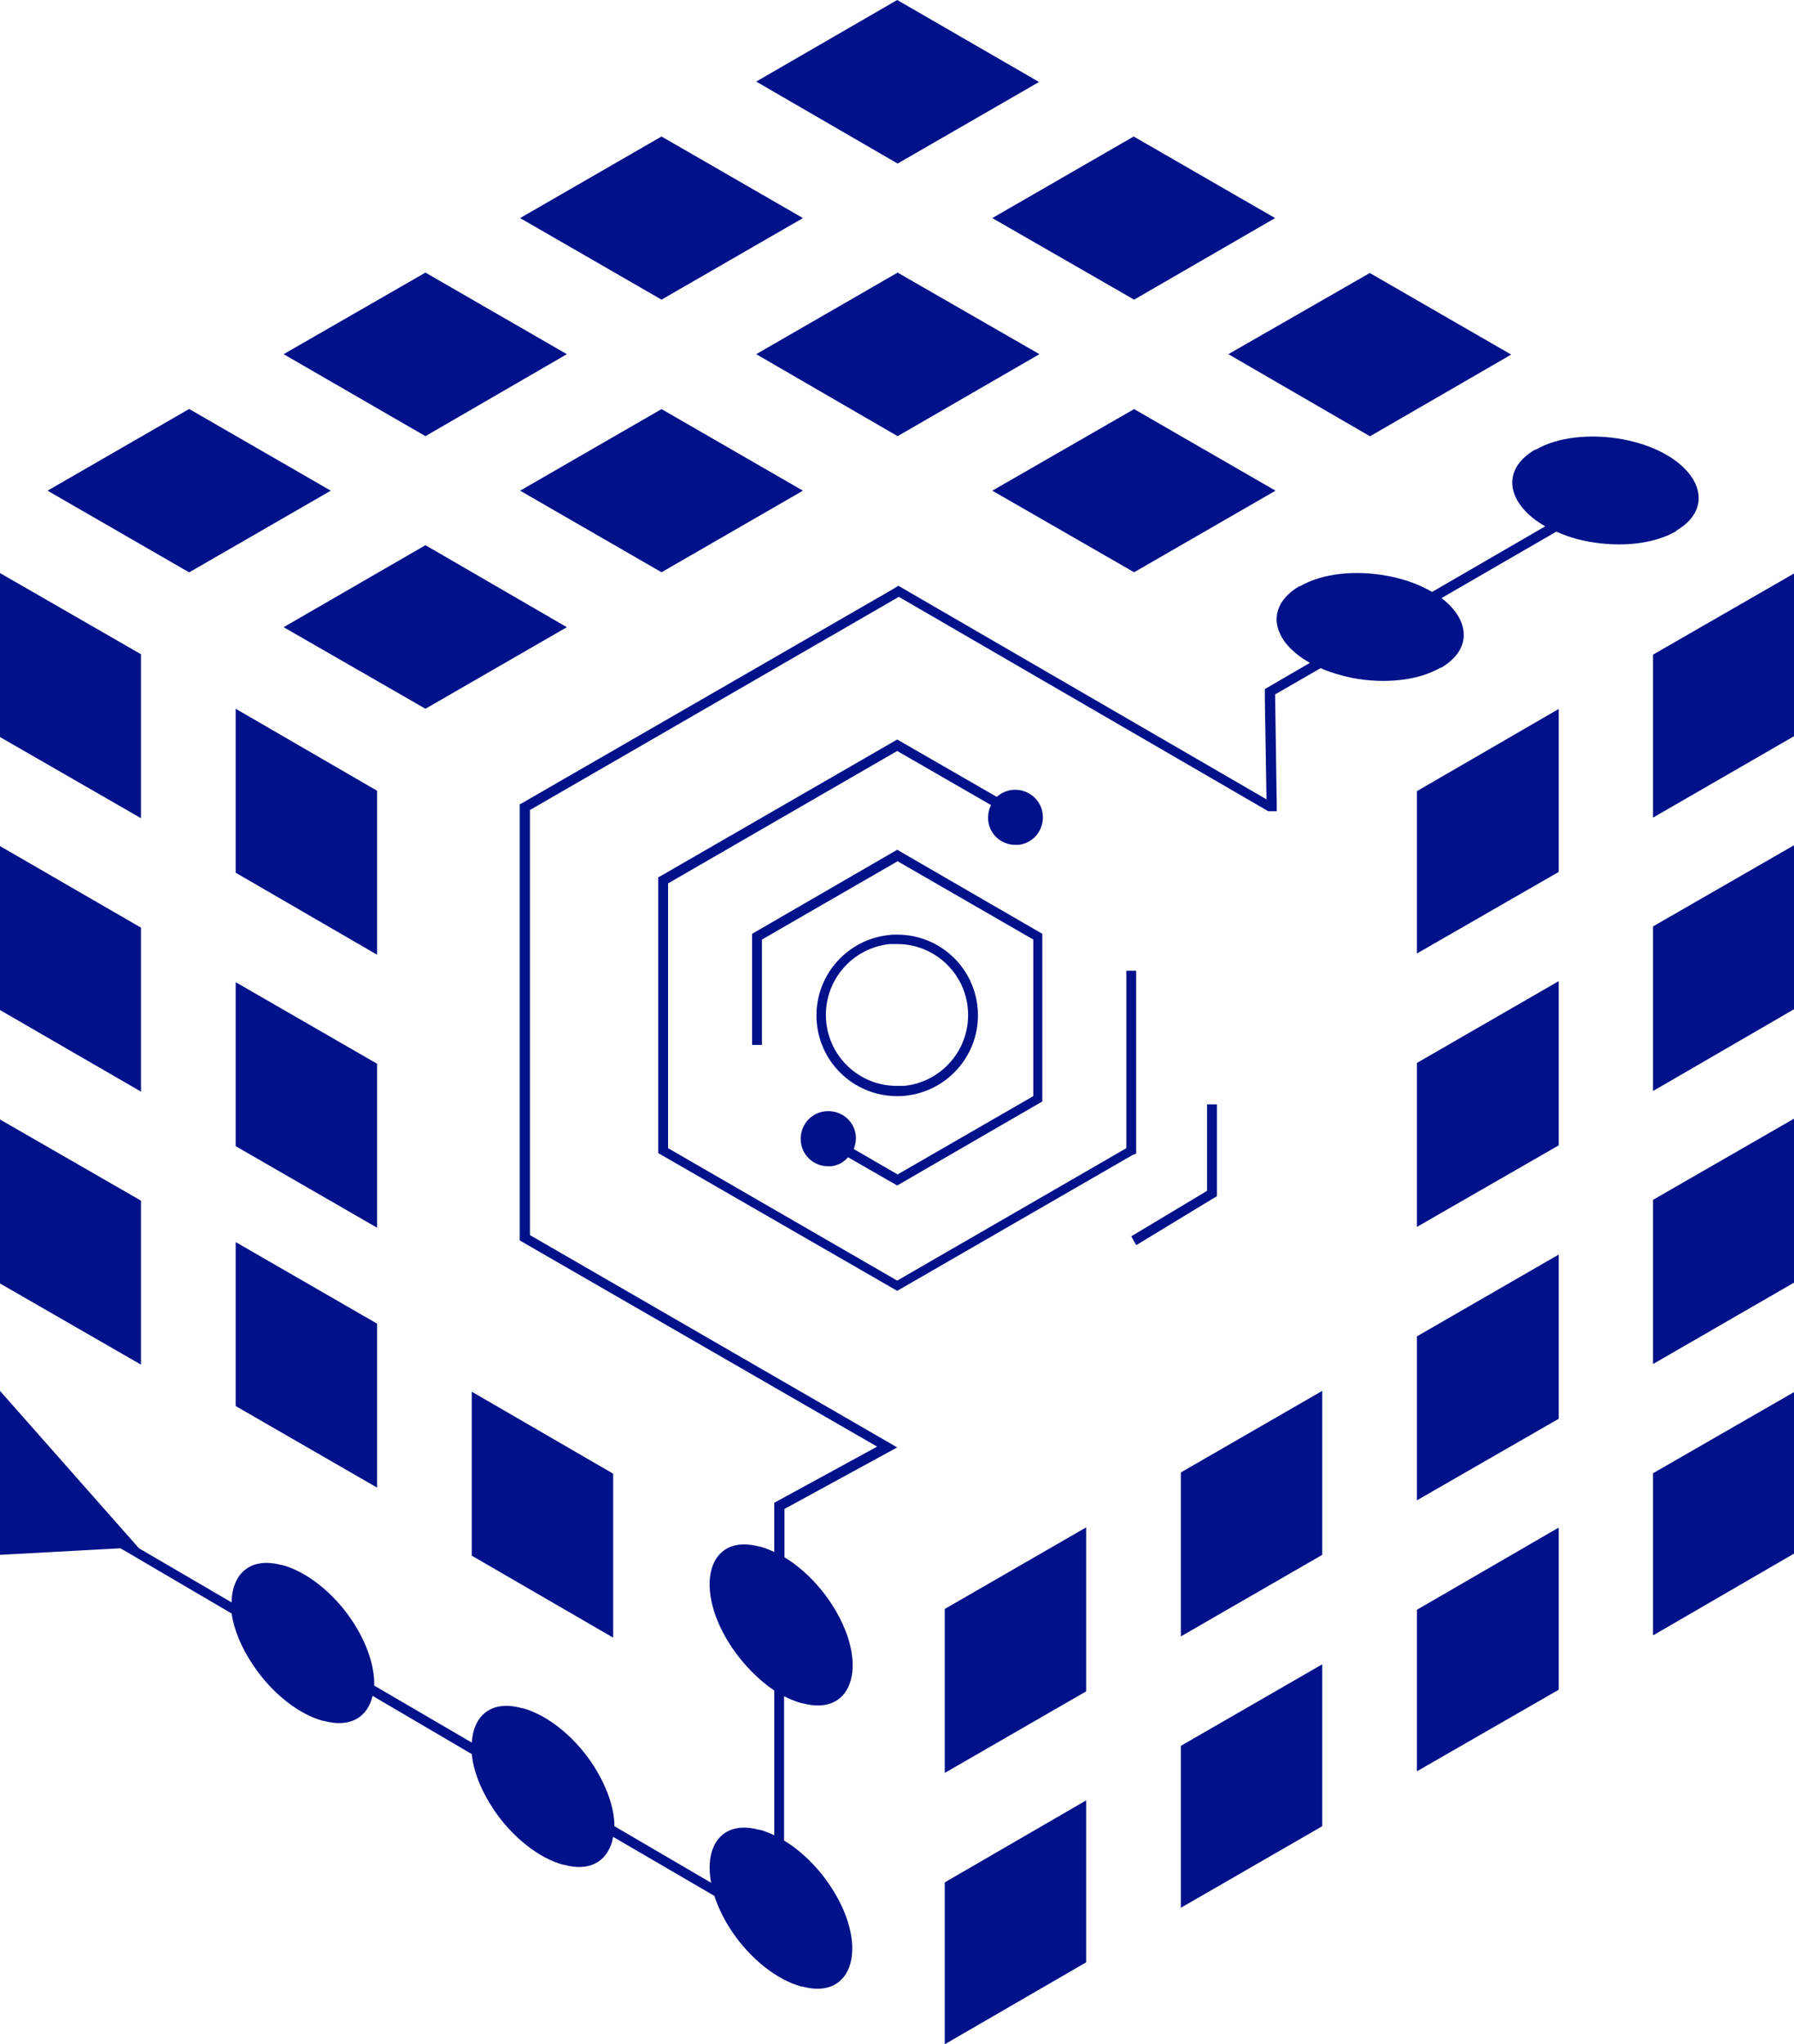
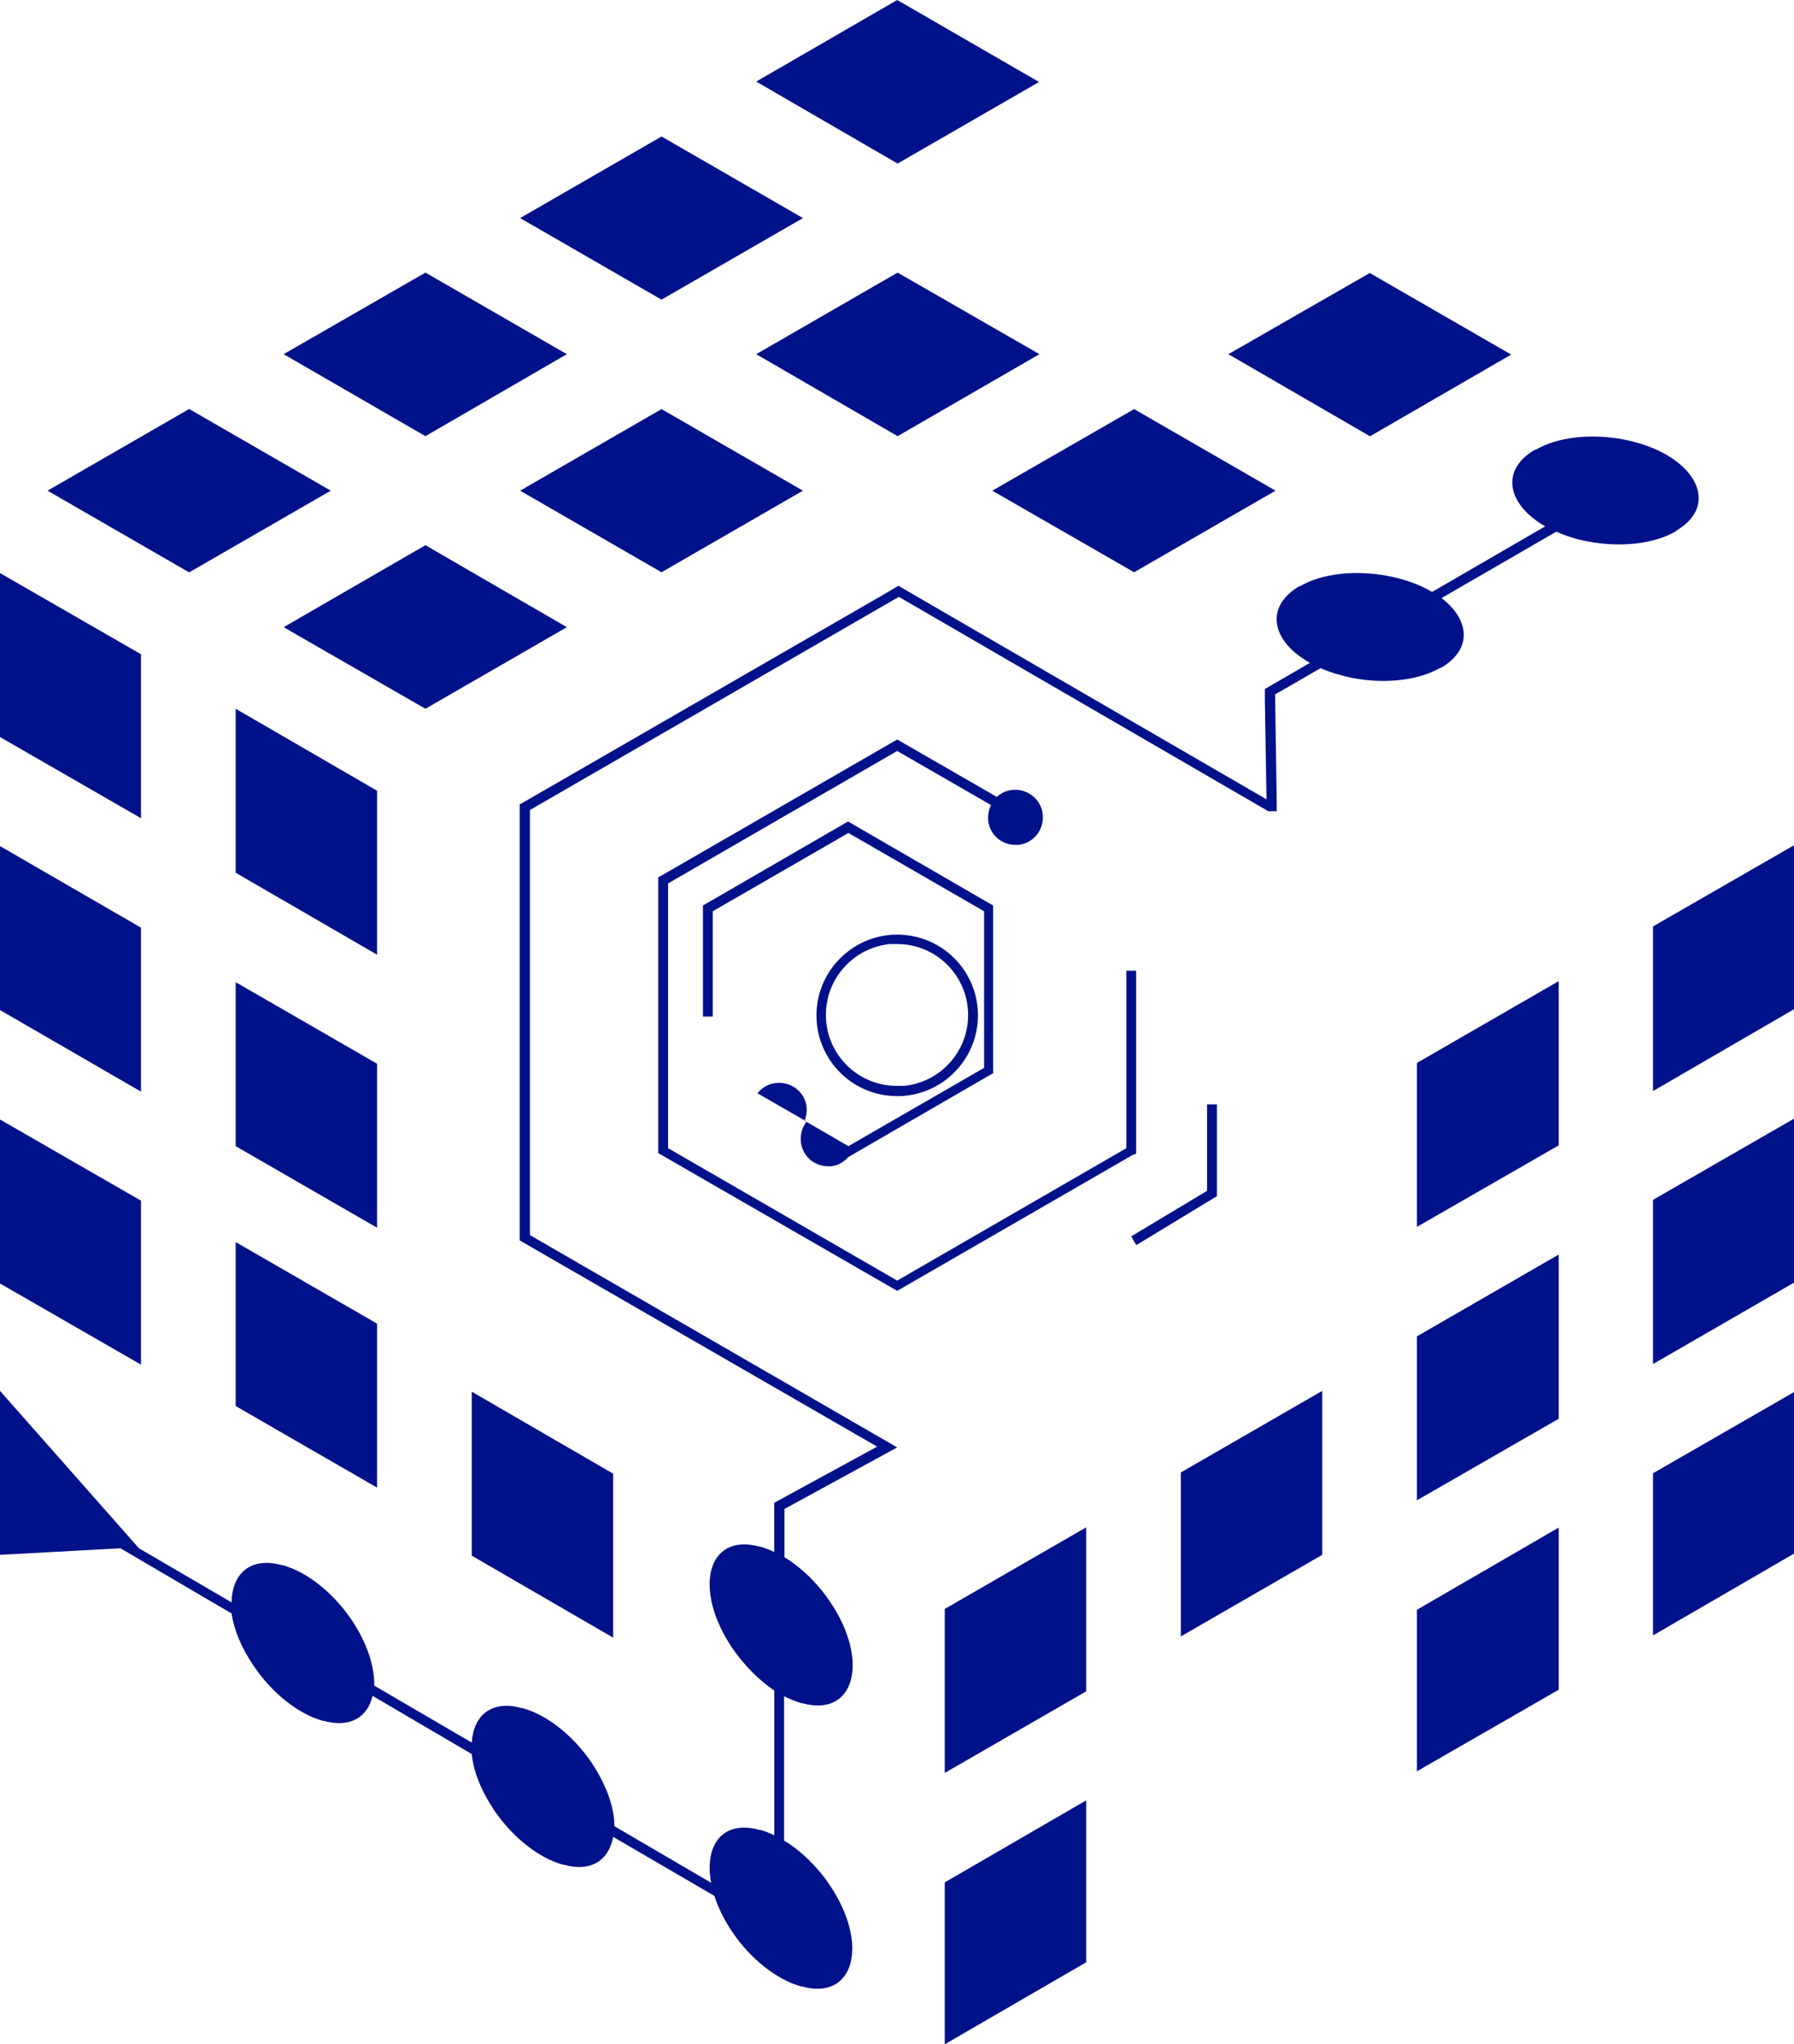
<svg xmlns="http://www.w3.org/2000/svg" id="Layer_2" data-name="Layer 2" viewBox="0 0 43.77 49.87">
  <defs>
    <style>
      .cls-1 {
        fill: #001189;
      }
    </style>
  </defs>
  <g id="Layer_1-2" data-name="Layer 1">
    <g>
      <polygon class="cls-1" points="5.75 30.3 5.75 30.3 5.75 34.3 9.2 36.29 9.2 36.28 9.2 36.29 9.2 32.29 5.75 30.3 5.75 30.3" />
      <polygon class="cls-1" points="9.2 25.95 5.75 23.96 5.75 23.96 5.75 23.96 5.75 27.96 9.2 29.95 9.2 29.95 9.2 29.95 9.2 25.95" />
      <polygon class="cls-1" points="9.2 19.29 5.75 17.29 5.75 17.29 5.75 17.29 5.75 21.29 9.2 23.29 9.2 23.29 9.2 23.29 9.2 19.29" />
      <polygon class="cls-1" points="10.38 13.3 10.38 13.3 10.38 13.3 6.92 15.3 10.38 17.29 10.38 17.29 10.38 17.29 13.83 15.3 10.38 13.3" />
      <path class="cls-1" d="M40.89,12.95c1.14-.66,.43-1.9-1.28-2.23h0c-.8-.15-1.61-.06-2.14,.25h-.02c-.87,.51-.66,1.35,.25,1.87l-2.76,1.6c-.29-.17-.65-.31-1.08-.39h0c-.8-.15-1.61-.06-2.14,.25h-.02c-.87,.52-.66,1.36,.26,1.87l-.86,.5-.24,.14v.27s.04,2.42,.04,2.42l-8.74-5.07-.24-.14-.2,.12-8.98,5.18-.06,.03v10.64l8.72,5.03-2.51,1.37v1.2c-.11-.05-.23-.1-.34-.13h-.02c-1.27-.35-1.64,1.03-.66,2.48,.29,.42,.65,.78,1.02,1.03v3.53c-.11-.05-.23-.1-.34-.13h-.02c-.91-.25-1.35,.38-1.18,1.29l-2.36-1.38c0-.44-.18-.98-.55-1.54h0c-.45-.67-1.1-1.18-1.69-1.34h-.02c-.75-.21-1.18,.19-1.22,.84l-2.38-1.39c.01-.45-.16-1.02-.55-1.6-.45-.67-1.1-1.18-1.69-1.34h-.02c-.77-.21-1.21,.22-1.22,.91l-2.26-1.32L0,33.93v4l2.94-.16,2.71,1.59c.06,.39,.23,.83,.54,1.28,.45,.67,1.1,1.18,1.69,1.34h.02c.66,.18,1.07-.1,1.19-.61l2.42,1.42c.04,.41,.22,.88,.54,1.36,.45,.67,1.1,1.18,1.69,1.34h.02c.68,.19,1.1-.13,1.2-.68l2.47,1.44c.09,.28,.23,.57,.43,.87,.45,.67,1.1,1.18,1.69,1.34h.02c1.27,.35,1.65-1.03,.67-2.48h0c-.31-.46-.71-.84-1.11-1.08v-3.52c.14,.07,.29,.13,.43,.17h.02c1.27,.35,1.65-1.03,.67-2.48-.31-.46-.71-.84-1.11-1.08v-1.18l2.51-1.37,.24-.13-.24-.14-8.72-5.04v-10.37l9-5.2,8.98,5.21,.03,.02h.21s0-.15,0-.15l-.04-2.7,1.11-.64c.23,.1,.49,.18,.78,.24h0c.79,.15,1.61,.06,2.14-.25h.02c.78-.46,.69-1.18,.01-1.7l2.8-1.62c.23,.1,.49,.19,.78,.24,.79,.15,1.61,.06,2.14-.25h.02Z" />
      <path class="cls-1" d="M27.66,28.17l.06-.03v-4.46h-.24v4.33l-5.59,3.23-5.59-3.23v-6.46l5.59-3.23,2.29,1.32c-.06,.11-.08,.25-.07,.38,.02,.18,.11,.34,.25,.45,.12,.09,.26,.14,.41,.14,.03,0,.05,0,.08,0,.18-.02,.34-.11,.45-.25,.11-.14,.16-.32,.14-.5h0c-.04-.37-.38-.63-.75-.59-.15,.02-.27,.08-.37,.17l-2.43-1.4h0s0,0,0,0l-5.77,3.33-.06,.03v6.73l5.83,3.36h0s0,0,0,0l5.77-3.33Z" />
      <polygon class="cls-1" points="29.69 29.18 29.69 26.94 29.45 26.94 29.45 26.94 29.45 26.94 29.45 29.05 27.6 30.16 27.72 30.37 27.73 30.37 27.73 30.37 29.69 29.18" />
      <polygon class="cls-1" points="38.02 30.61 34.57 32.6 34.57 36.6 34.57 36.6 34.57 36.6 38.03 34.61 38.03 30.61 38.02 30.61 38.02 30.61" />
      <polygon class="cls-1" points="38.02 37.27 34.57 39.27 34.57 43.21 34.57 43.21 34.57 43.21 38.03 41.22 38.03 37.27 38.02 37.27 38.02 37.27" />
      <polygon class="cls-1" points="32.26 33.93 28.81 35.92 28.81 39.92 28.81 39.92 28.81 39.92 32.26 37.93 32.26 33.93 32.26 33.93 32.26 33.93" />
      <polygon class="cls-1" points="26.5 43.92 23.05 45.92 23.05 49.87 23.05 49.87 23.05 49.87 26.5 47.87 26.5 43.92 26.5 43.92 26.5 43.92" />
-       <polygon class="cls-1" points="32.26 40.6 28.81 42.59 28.81 46.54 28.81 46.54 28.81 46.54 32.26 44.55 32.26 40.6 32.26 40.6 32.26 40.6" />
      <polygon class="cls-1" points="3.44 33.29 3.44 33.29 3.44 29.29 0 27.31 0 27.31 0 27.31 0 31.31 3.44 33.29 3.44 33.29" />
      <polygon class="cls-1" points="26.5 37.26 23.05 39.25 23.05 43.25 23.05 43.25 23.05 43.25 26.5 41.26 26.5 37.26 26.5 37.26 26.5 37.26" />
      <polygon class="cls-1" points="38.02 23.94 34.57 25.93 34.57 29.93 34.57 29.93 34.57 29.93 38.03 27.94 38.03 23.94 38.02 23.94 38.02 23.94" />
-       <polygon class="cls-1" points="38.02 17.3 34.57 19.3 34.57 23.26 34.57 23.26 34.57 23.26 38.03 21.27 38.03 17.3 38.02 17.3 38.02 17.3" />
      <polygon class="cls-1" points="27.67 13.96 27.67 13.96 31.12 11.97 27.67 9.98 27.67 9.98 27.67 9.98 24.21 11.97 27.67 13.96 27.67 13.96" />
      <polygon class="cls-1" points="11.51 37.95 14.96 39.95 14.96 39.95 14.96 39.95 14.96 35.95 11.51 33.95 11.51 33.95 11.51 33.95 11.51 37.95" />
      <polygon class="cls-1" points="29.97 8.64 33.42 10.64 33.43 10.64 33.43 10.64 36.87 8.65 33.42 6.66 33.42 6.66 33.42 6.66 29.97 8.64" />
      <polygon class="cls-1" points="21.9 10.64 21.9 10.64 25.36 8.64 21.9 6.65 21.9 6.65 21.9 6.65 18.45 8.64 21.9 10.64 21.9 10.64" />
      <polygon class="cls-1" points="21.9 3.99 21.9 3.99 25.35 2 21.89 0 21.89 0 21.89 0 18.45 1.99 21.9 3.99 21.9 3.99" />
      <polygon class="cls-1" points="4.62 13.96 4.62 13.96 8.07 11.97 4.62 9.98 4.62 9.98 4.61 9.98 1.16 11.97 4.61 13.96 4.62 13.96" />
      <polygon class="cls-1" points="10.38 10.64 10.38 10.64 13.83 8.64 10.38 6.65 10.38 6.65 10.38 6.65 6.92 8.64 10.38 10.64 10.38 10.64" />
      <polygon class="cls-1" points="3.44 19.96 3.44 19.96 3.44 15.96 0 13.98 0 13.98 0 13.98 0 17.98 3.44 19.96 3.44 19.96" />
-       <polygon class="cls-1" points="24.21 5.32 27.67 7.31 27.67 7.31 27.67 7.31 31.11 5.32 27.66 3.33 27.66 3.33 27.66 3.33 24.21 5.32" />
      <polygon class="cls-1" points="3.44 26.63 3.44 26.63 3.44 22.63 0 20.64 0 20.64 0 20.64 0 24.64 3.44 26.63 3.44 26.63" />
      <polygon class="cls-1" points="16.14 7.31 16.14 7.31 19.59 5.32 16.14 3.33 16.14 3.33 16.14 3.33 12.69 5.32 16.14 7.31 16.14 7.31" />
      <polygon class="cls-1" points="16.14 13.96 16.14 13.96 19.59 11.97 16.14 9.98 16.14 9.98 16.14 9.98 12.69 11.97 16.14 13.96 16.14 13.96" />
      <polygon class="cls-1" points="43.77 27.29 40.33 29.27 40.33 33.27 40.34 33.27 40.34 33.27 43.77 31.29 43.77 27.29 43.77 27.29 43.77 27.29" />
      <polygon class="cls-1" points="43.77 33.96 40.33 35.94 40.33 39.89 40.34 39.88 40.34 39.89 43.77 37.9 43.77 33.96 43.77 33.96 43.77 33.96" />
-       <polygon class="cls-1" points="43.77 13.99 40.33 15.97 40.33 19.94 40.34 19.94 40.34 19.94 43.77 17.96 43.77 13.99 43.77 13.99 43.77 13.99" />
      <polygon class="cls-1" points="43.77 20.62 40.33 22.6 40.33 26.61 40.34 26.61 40.34 26.61 43.77 24.62 43.77 20.62 43.77 20.62 43.77 20.62" />
      <path class="cls-1" d="M21.89,26.74c.07,0,.14,0,.2-.01,.99-.1,1.77-.94,1.77-1.96,0-1.09-.88-1.97-1.97-1.97-.07,0-.14,0-.2,.01-.99,.1-1.77,.94-1.77,1.96,0,1.09,.88,1.97,1.97,1.97Zm0-3.71c.96,0,1.73,.78,1.73,1.73,0,.9-.68,1.64-1.56,1.73-.06,0-.12,0-.18,0-.96,0-1.73-.78-1.73-1.73,0-.9,.68-1.64,1.56-1.73,.06,0,.12,0,.18,0Z" />
-       <path class="cls-1" d="M19.68,27.36c-.11,.14-.16,.32-.14,.5,.02,.18,.11,.34,.25,.45,.12,.09,.26,.14,.41,.14,.03,0,.05,0,.08,0,.17-.02,.31-.1,.41-.22l1.2,.69h0s0,0,0,0l3.54-2.05v-4.09l-3.54-2.05h0s0,0,0,0l-3.54,2.05v2.71h.24v-2.57l3.31-1.91,3.31,1.91v3.82l-3.31,1.91-1.07-.62c.04-.1,.06-.21,.05-.33-.02-.18-.11-.34-.25-.45-.14-.11-.32-.16-.5-.14-.18,.02-.34,.11-.45,.25Z" />
+       <path class="cls-1" d="M19.68,27.36c-.11,.14-.16,.32-.14,.5,.02,.18,.11,.34,.25,.45,.12,.09,.26,.14,.41,.14,.03,0,.05,0,.08,0,.17-.02,.31-.1,.41-.22h0s0,0,0,0l3.54-2.05v-4.09l-3.54-2.05h0s0,0,0,0l-3.54,2.05v2.71h.24v-2.57l3.31-1.91,3.31,1.91v3.82l-3.31,1.91-1.07-.62c.04-.1,.06-.21,.05-.33-.02-.18-.11-.34-.25-.45-.14-.11-.32-.16-.5-.14-.18,.02-.34,.11-.45,.25Z" />
    </g>
  </g>
</svg>